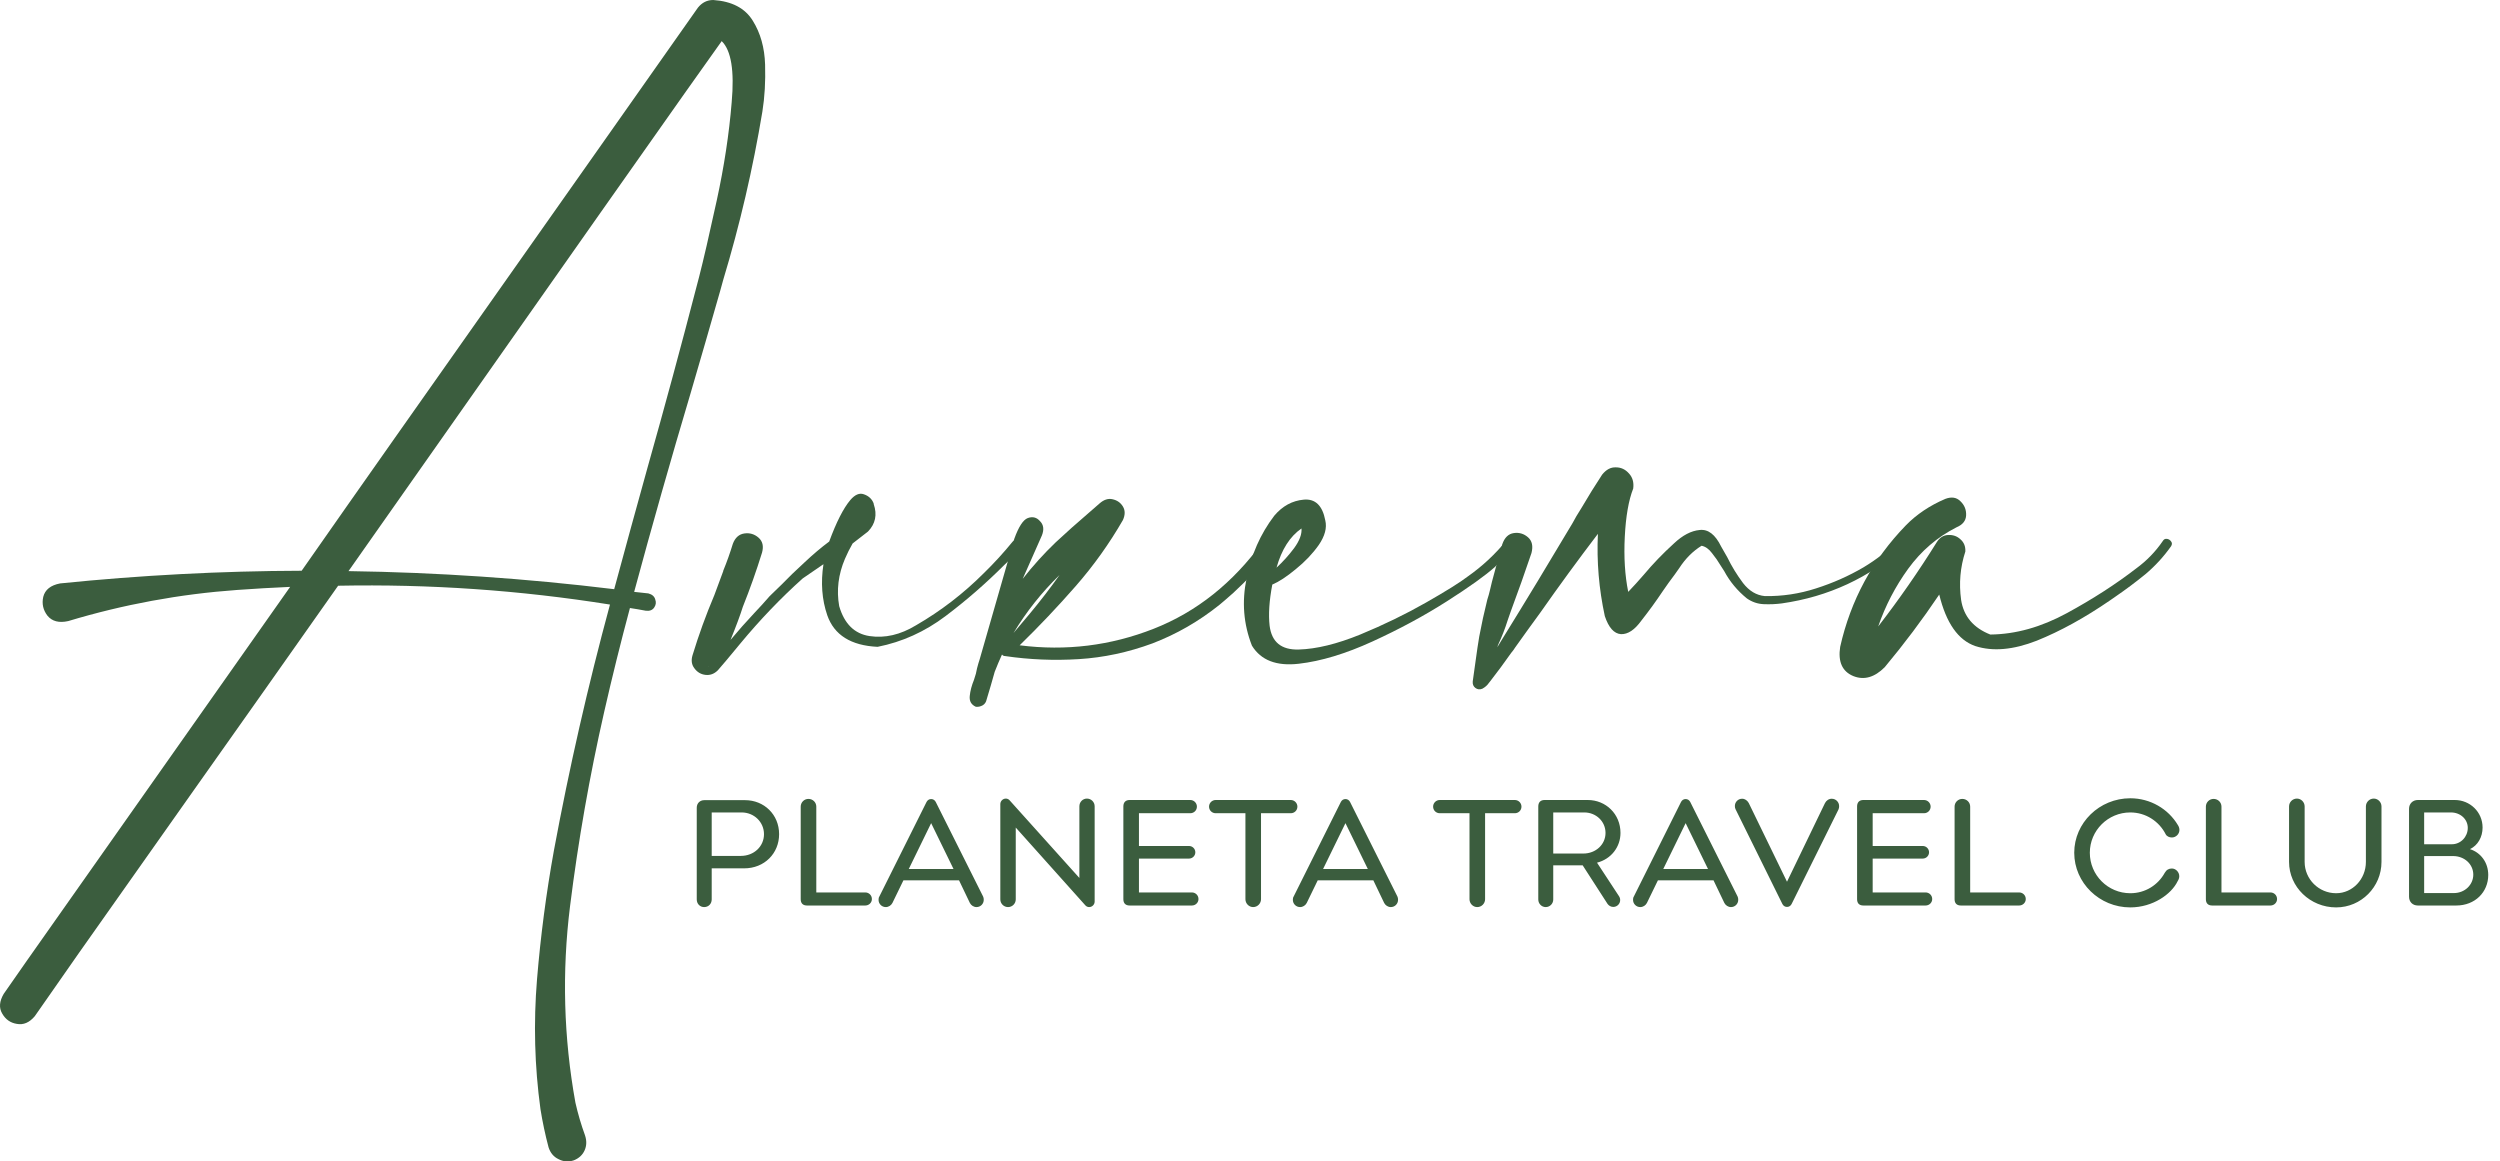
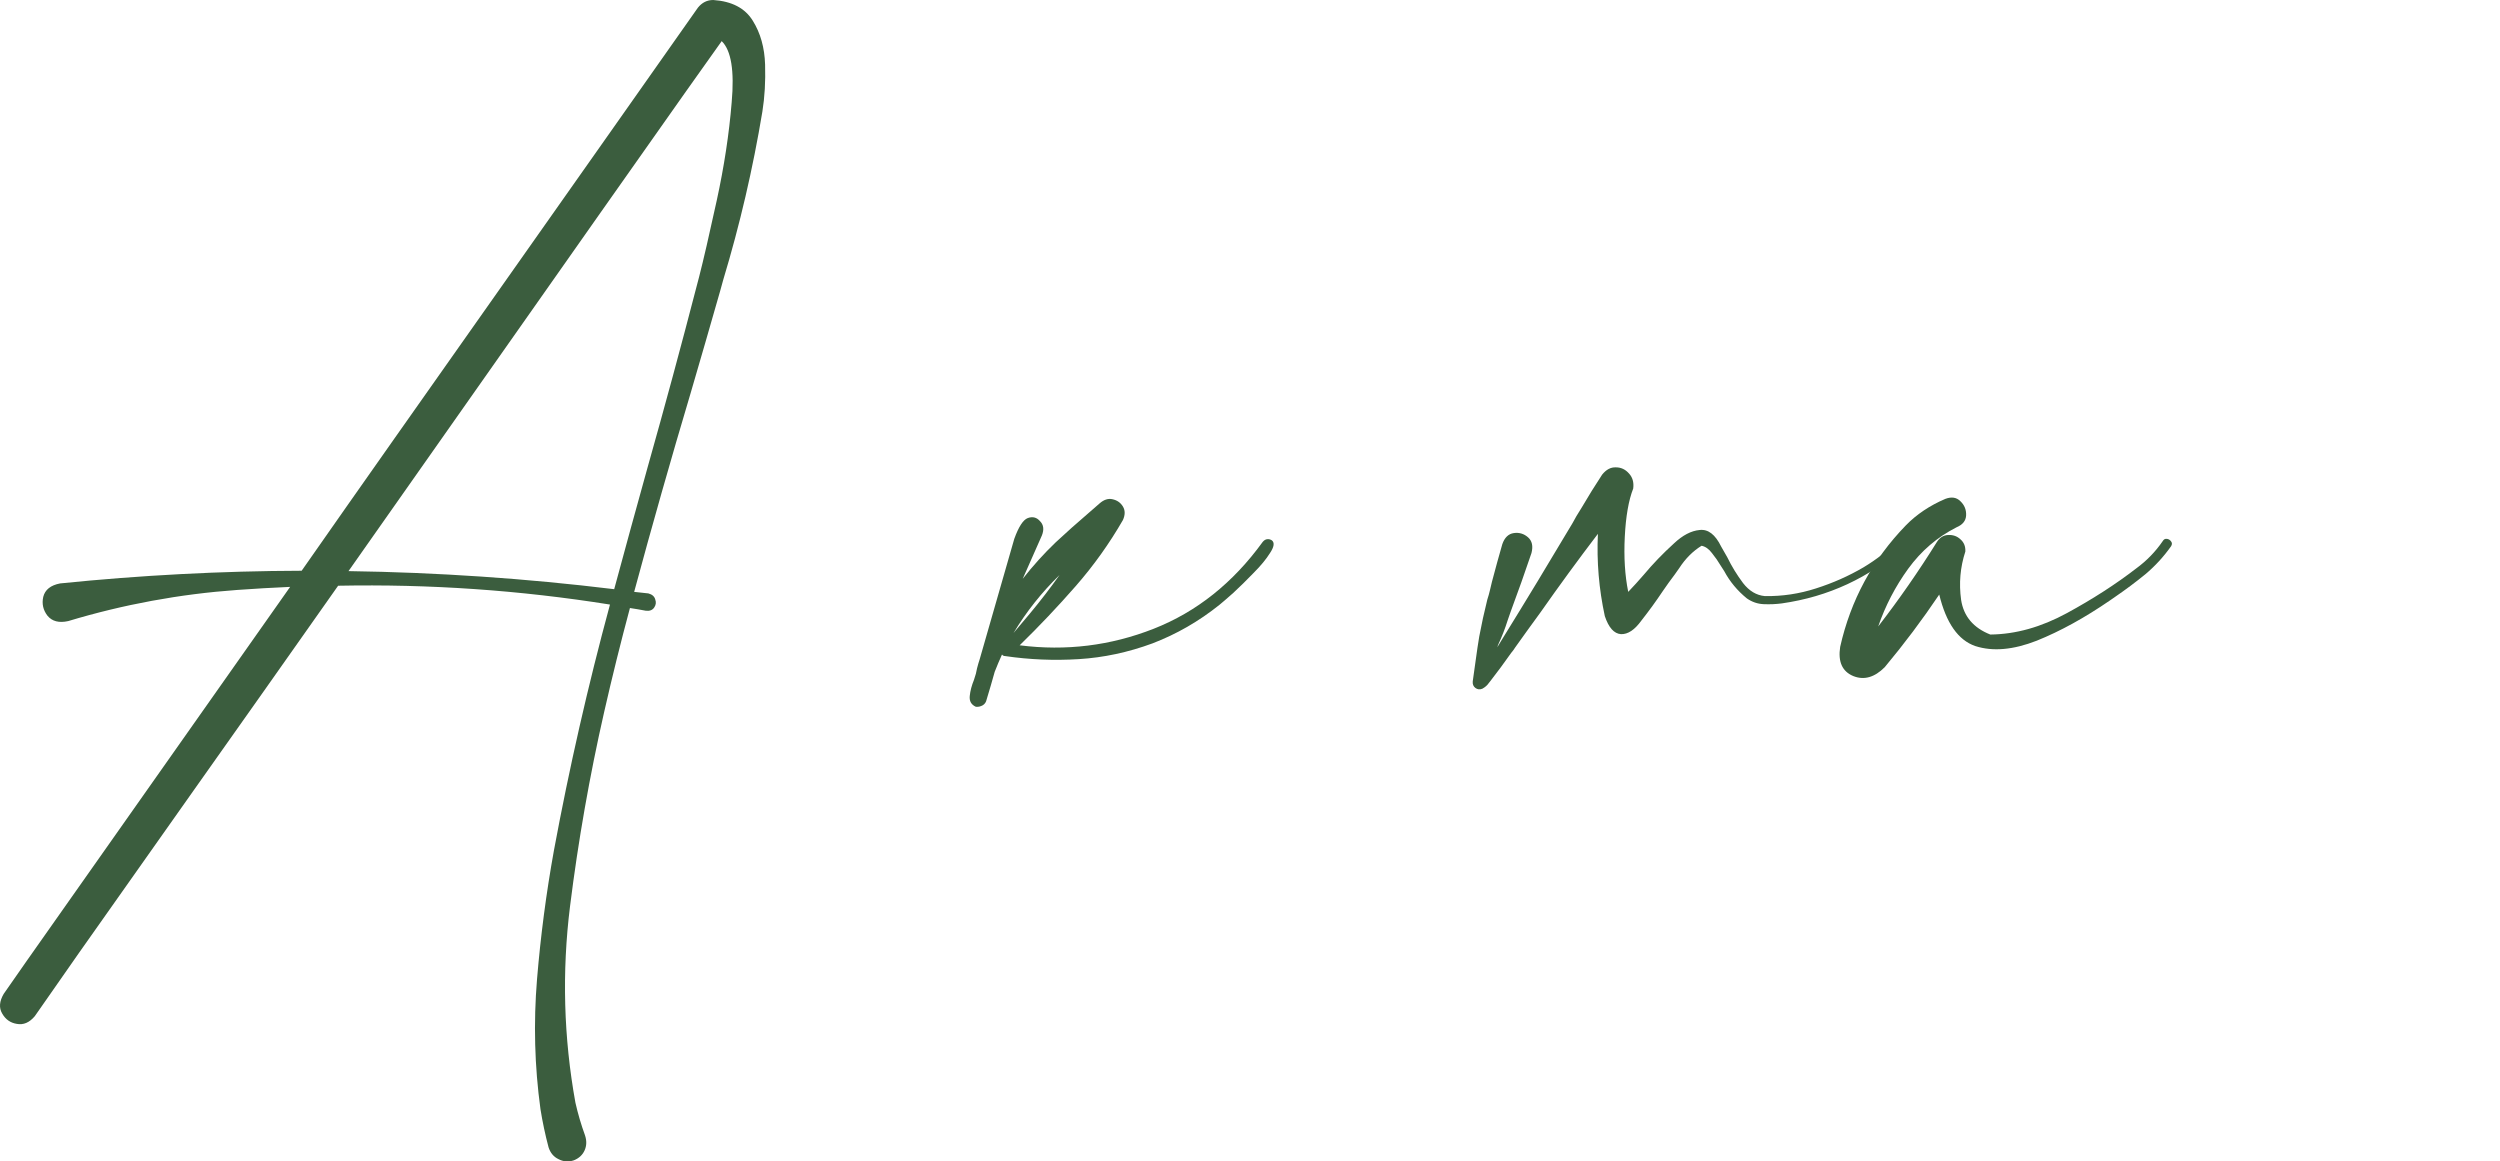
<svg xmlns="http://www.w3.org/2000/svg" width="381" height="177" viewBox="0 0 381 177" fill="none">
  <path d="M108.7 0C111.548 0.195 113.557 1.25 114.727 3.163C115.897 5.037 116.522 7.263 116.6 9.84C116.678 12.417 116.541 14.799 116.19 16.986C114.747 25.694 112.757 34.245 110.222 42.641C110.065 43.188 109.909 43.754 109.753 44.34C108.271 49.533 106.769 54.727 105.248 59.92C102.244 69.995 99.377 80.088 96.646 90.202C97.387 90.28 98.109 90.358 98.811 90.436C99.396 90.593 99.747 90.905 99.864 91.374C100.02 91.803 99.962 92.213 99.689 92.603C99.416 92.994 98.987 93.15 98.401 93.072C97.582 92.916 96.782 92.779 96.002 92.662C94.598 97.895 93.291 103.166 92.082 108.477C89.858 118.239 88.122 128.118 86.874 138.115C85.626 148.15 85.899 158.127 87.693 168.045C88.083 169.763 88.571 171.423 89.156 173.024C89.429 173.844 89.409 174.605 89.097 175.308C88.785 176.011 88.239 176.519 87.459 176.831C86.64 177.105 85.86 177.046 85.118 176.655C84.377 176.304 83.87 175.699 83.597 174.84C83.09 172.926 82.68 170.993 82.368 169.041C81.471 162.481 81.295 155.882 81.842 149.243C82.388 142.644 83.246 136.104 84.416 129.622C86.757 117.009 89.605 104.513 92.96 92.135C79.267 89.948 65.457 88.992 51.531 89.265C43.807 100.238 36.434 110.683 29.412 120.601C22.429 130.52 16.655 138.7 12.091 145.143C7.566 151.625 5.303 154.866 5.303 154.866C4.484 155.843 3.567 156.233 2.553 156.038C1.578 155.882 0.837 155.354 0.33 154.456C-0.177 153.597 -0.099 152.602 0.564 151.469C0.915 150.922 5.303 144.675 13.73 132.726C22.156 120.777 32.318 106.349 44.216 89.441C41.525 89.558 38.833 89.714 36.141 89.909C27.403 90.534 18.82 92.115 10.394 94.654C8.99 94.966 7.937 94.693 7.234 93.834C6.571 92.975 6.357 92.018 6.591 90.963C6.864 89.87 7.722 89.187 9.165 88.913C21.415 87.664 33.683 87.02 45.972 86.981C50.692 80.225 55.432 73.47 60.191 66.714C72.635 49.065 83.324 33.894 92.257 21.203C101.23 8.474 105.93 1.796 106.359 1.171C106.984 0.39 107.764 0 108.7 0ZM106.242 43.344C106.32 43.071 106.418 42.7 106.535 42.231C107.198 39.654 108.095 35.768 109.227 30.575C110.358 25.381 111.119 20.383 111.509 15.58C111.938 10.777 111.431 7.673 109.987 6.267C108.817 7.868 102.693 16.537 91.614 32.274C80.535 48.01 67.7 66.265 53.111 87.039C66.647 87.234 80.145 88.152 93.603 89.792C95.281 83.583 96.978 77.394 98.694 71.225C101.308 61.97 103.824 52.676 106.242 43.344Z" fill="#3B5D3E" />
-   <path d="M108.056 101.565C108.017 101.565 107.998 101.546 107.998 101.507L108.056 101.565ZM126.372 82.529C125.162 83.427 123.914 84.481 122.627 85.692C121.261 86.942 120.091 88.074 119.116 89.089C118.102 90.065 117.497 90.651 117.302 90.846C116.561 91.705 115.78 92.564 114.961 93.424C113.713 94.751 112.504 96.118 111.333 97.524C112.192 95.415 112.816 93.736 113.206 92.486C114.298 89.753 115.273 87 116.132 84.228C116.405 83.251 116.229 82.49 115.605 81.943C114.981 81.397 114.259 81.182 113.44 81.299C112.621 81.416 112.035 81.943 111.684 82.88C111.255 84.286 110.768 85.653 110.222 86.981V87.039L108.876 90.671C107.588 93.716 106.477 96.782 105.54 99.867C105.306 100.648 105.404 101.311 105.833 101.858C106.262 102.444 106.828 102.776 107.53 102.854C108.232 102.932 108.856 102.698 109.402 102.151C110.026 101.448 111.158 100.101 112.796 98.109C115.8 94.478 118.979 91.159 122.334 88.152C123.465 87.371 124.519 86.649 125.494 85.985C125.065 88.796 125.26 91.393 126.079 93.775C127.132 96.782 129.688 98.383 133.745 98.578C137.49 97.836 140.942 96.274 144.102 93.892C147.262 91.51 150.246 88.913 153.055 86.102L155.629 83.642C155.942 83.329 156.039 83.017 155.922 82.705C155.805 82.431 155.59 82.256 155.278 82.178C154.966 82.1 154.654 82.217 154.342 82.529C152.977 84.208 151.514 85.809 149.953 87.332C146.833 90.456 143.38 93.111 139.596 95.298C137.217 96.743 134.856 97.289 132.516 96.938C130.214 96.587 128.673 95.064 127.893 92.369C127.464 89.948 127.757 87.547 128.771 85.165C129.122 84.345 129.512 83.564 129.941 82.822C130.838 82.119 131.619 81.514 132.282 81.006C133.413 79.835 133.706 78.448 133.16 76.847C133.16 76.769 133.14 76.691 133.101 76.613C132.828 75.988 132.34 75.559 131.638 75.325C130.975 75.09 130.292 75.383 129.59 76.203C128.537 77.453 127.464 79.561 126.372 82.529Z" fill="#3B5D3E" />
  <path d="M193.84 82.353C194.269 82.705 194.172 83.349 193.547 84.286C192.962 85.223 192.124 86.239 191.031 87.332C189.978 88.425 188.944 89.441 187.93 90.378C186.916 91.276 186.213 91.881 185.823 92.194C182.703 94.693 179.309 96.645 175.642 98.051C171.936 99.418 168.191 100.218 164.407 100.452C160.623 100.687 156.878 100.53 153.172 99.984C152.977 99.984 152.821 99.906 152.704 99.749C152.314 100.608 151.943 101.487 151.592 102.385C151.202 103.791 150.792 105.197 150.363 106.602C150.285 106.993 150.09 107.286 149.778 107.481C149.427 107.676 149.076 107.754 148.725 107.715C148.022 107.403 147.71 106.856 147.788 106.075C147.866 105.294 148.081 104.474 148.432 103.615C148.666 102.951 148.822 102.366 148.9 101.858C149.017 101.389 149.154 100.921 149.31 100.452L154.576 82.119C155.239 80.284 155.922 79.229 156.624 78.956C157.365 78.683 157.99 78.839 158.497 79.425C159.043 79.971 159.14 80.694 158.789 81.592L155.863 88.211C157.424 86.219 159.101 84.364 160.896 82.646C162.534 81.123 164.153 79.678 165.753 78.312C166.377 77.765 166.981 77.238 167.567 76.73C168.23 76.145 168.893 75.93 169.556 76.086C170.258 76.242 170.785 76.613 171.136 77.199C171.487 77.785 171.487 78.468 171.136 79.249C169.068 82.841 166.669 86.2 163.939 89.323C161.208 92.447 158.36 95.454 155.395 98.344C162.456 99.242 169.264 98.402 175.817 95.825C182.371 93.248 187.91 88.835 192.436 82.588C192.631 82.353 192.845 82.217 193.079 82.178C193.352 82.138 193.606 82.197 193.84 82.353ZM161.481 87.625C158.75 90.28 156.41 93.228 154.459 96.469C155.278 95.493 156.117 94.497 156.975 93.482C158.536 91.608 160.038 89.655 161.481 87.625Z" fill="#3B5D3E" />
-   <path d="M230.705 82.178C231.095 82.646 231.036 83.173 230.529 83.759C230.061 84.345 229.495 84.911 228.832 85.458C228.364 85.848 228.032 86.16 227.837 86.395C226.355 87.722 223.897 89.48 220.464 91.666C217.032 93.853 213.267 95.884 209.171 97.758C205.075 99.632 201.33 100.765 197.936 101.155C194.542 101.546 192.163 100.628 190.797 98.402C189.51 95.122 189.237 91.705 189.978 88.152C190.68 84.559 192.085 81.377 194.191 78.605C195.439 77.121 196.941 76.301 198.697 76.145C200.452 75.988 201.544 77.043 201.974 79.308C202.247 80.44 201.915 81.689 200.979 83.056C200.043 84.384 198.872 85.614 197.468 86.746C196.103 87.879 194.913 88.66 193.898 89.089C193.43 91.549 193.294 93.638 193.489 95.356C193.801 97.856 195.283 99.066 197.936 98.988C200.628 98.91 203.749 98.148 207.299 96.704C210.887 95.22 214.223 93.599 217.305 91.842C220.386 90.085 222.513 88.757 223.683 87.859C225.906 86.297 227.876 84.462 229.593 82.353C229.749 82.158 229.924 82.06 230.12 82.06C230.354 82.021 230.549 82.06 230.705 82.178ZM198.346 80.538C196.59 81.748 195.322 83.74 194.542 86.512C195.517 85.614 196.415 84.618 197.234 83.525C198.053 82.392 198.424 81.397 198.346 80.538Z" fill="#3B5D3E" />
  <path d="M289.279 82.353C289.513 82.158 289.727 82.119 289.922 82.236C290.156 82.314 290.312 82.471 290.39 82.705C290.468 82.9 290.41 83.095 290.215 83.29C284.87 88.054 278.648 90.944 271.548 91.959C270.651 92.076 269.734 92.115 268.798 92.076C267.862 92.037 267.004 91.745 266.223 91.198C264.78 90.026 263.629 88.64 262.771 87.039C262.615 86.805 262.439 86.531 262.244 86.219C261.854 85.555 261.406 84.911 260.899 84.286C260.43 83.661 259.904 83.29 259.319 83.173C257.992 83.993 256.861 85.126 255.925 86.57C255.691 86.922 255.457 87.254 255.223 87.566C254.598 88.386 253.994 89.226 253.409 90.085C252.394 91.608 251.302 93.111 250.132 94.595C249.117 96.001 248.084 96.684 247.03 96.645C245.977 96.567 245.158 95.649 244.573 93.892C243.676 89.753 243.324 85.575 243.52 81.358C240.516 85.302 237.59 89.304 234.742 93.365C233.455 95.122 232.187 96.879 230.939 98.636C230.744 98.949 230.529 99.242 230.295 99.515C229.281 100.96 228.228 102.385 227.135 103.791C227.057 103.908 226.979 104.006 226.901 104.084C226.667 104.435 226.336 104.728 225.906 104.962C225.516 105.119 225.165 105.08 224.853 104.845C224.541 104.611 224.405 104.279 224.444 103.85C224.6 102.756 224.756 101.643 224.912 100.511C225.068 99.339 225.243 98.168 225.438 96.996C225.789 95.122 226.199 93.248 226.667 91.374C226.823 90.905 226.96 90.417 227.077 89.909C227.155 89.519 227.252 89.109 227.369 88.679C227.915 86.61 228.442 84.696 228.949 82.939C229.3 81.924 229.885 81.358 230.705 81.24C231.524 81.123 232.246 81.338 232.87 81.885C233.494 82.431 233.669 83.232 233.396 84.286C232.421 87.176 231.368 90.144 230.237 93.189C230.08 93.658 229.924 94.107 229.768 94.536C229.378 95.786 228.891 97.035 228.306 98.285C228.267 98.402 228.228 98.519 228.188 98.636C228.462 98.168 228.735 97.719 229.008 97.289C232.558 91.549 236.108 85.692 239.658 79.718C239.853 79.366 240.048 79.015 240.243 78.663C240.477 78.273 240.73 77.863 241.003 77.433C242.057 75.637 243.11 73.938 244.163 72.337C244.787 71.556 245.49 71.185 246.27 71.225C247.05 71.225 247.713 71.537 248.259 72.162C248.805 72.747 249.02 73.509 248.903 74.446C248.201 76.242 247.772 78.702 247.616 81.826C247.46 84.911 247.635 87.703 248.142 90.202C248.961 89.343 249.742 88.484 250.483 87.625C251.887 85.946 253.428 84.345 255.106 82.822C256.432 81.572 257.739 80.889 259.026 80.772C260.313 80.616 261.406 81.455 262.303 83.29C262.576 83.798 262.888 84.345 263.239 84.93C263.902 86.297 264.702 87.605 265.638 88.855C266.575 90.065 267.686 90.729 268.974 90.846C271.626 90.885 274.221 90.495 276.756 89.675C279.331 88.855 281.75 87.781 284.012 86.453C285.963 85.282 287.718 83.915 289.279 82.353Z" fill="#3B5D3E" />
  <path d="M329.596 82.471C329.752 82.197 329.966 82.08 330.239 82.119C330.512 82.158 330.727 82.295 330.883 82.529C331.039 82.724 331.039 82.959 330.883 83.232C329.752 84.833 328.445 86.258 326.962 87.508C325.48 88.718 323.939 89.87 322.34 90.963C322.067 91.159 321.813 91.335 321.579 91.491C317.717 94.146 313.992 96.196 310.403 97.641C306.814 99.046 303.693 99.32 301.04 98.461C298.426 97.563 296.593 94.947 295.54 90.612C292.965 94.439 290.195 98.129 287.231 101.682C285.67 103.244 284.071 103.693 282.432 103.029C280.755 102.327 280.092 100.843 280.443 98.578C282.042 91.471 285.378 85.302 290.449 80.069C292.087 78.39 294.096 77.043 296.476 76.027C297.412 75.676 298.173 75.793 298.758 76.379C299.382 76.965 299.675 77.687 299.636 78.546C299.597 79.366 299.109 79.971 298.173 80.362C295.247 81.846 292.789 83.954 290.8 86.688C288.849 89.382 287.328 92.311 286.236 95.474C289.435 91.335 292.419 87.039 295.189 82.588C295.618 81.924 296.183 81.572 296.886 81.533C297.627 81.494 298.251 81.709 298.758 82.178C299.304 82.646 299.558 83.271 299.519 84.052C298.739 86.434 298.524 88.894 298.875 91.432C299.265 93.931 300.748 95.688 303.322 96.704C307.184 96.665 311.085 95.571 315.025 93.424C318.965 91.276 322.476 89.011 325.558 86.629C327.157 85.458 328.503 84.071 329.596 82.471Z" fill="#3B5D3E" />
-   <path d="M113.408 132.336C116.504 132.336 118.736 130.056 118.736 127.128C118.736 124.128 116.432 121.944 113.552 121.944H107.336C106.664 121.944 106.184 122.424 106.184 123.096V137.064C106.184 137.736 106.664 138.24 107.312 138.24C107.984 138.24 108.464 137.736 108.464 137.064V132.336H113.408ZM108.464 123.816H113.024C114.92 123.816 116.432 125.28 116.432 127.128C116.432 129 114.896 130.44 112.904 130.44H108.464V123.816ZM124.404 136.008V122.928C124.404 122.28 123.876 121.752 123.204 121.752C122.556 121.752 122.028 122.28 122.028 122.928V137.04C122.028 137.664 122.364 138 122.988 138H131.868C132.42 138 132.876 137.568 132.876 137.016C132.876 136.44 132.42 136.008 131.868 136.008H124.404ZM149.827 136.632L142.603 122.208C142.459 121.944 142.219 121.776 141.907 121.776C141.595 121.776 141.355 121.944 141.211 122.208L134.011 136.632C133.915 136.776 133.891 136.944 133.891 137.136C133.891 137.736 134.371 138.24 134.995 138.24C135.427 138.24 135.811 137.976 136.003 137.616L137.683 134.16H146.155L147.811 137.616C148.003 137.976 148.387 138.24 148.819 138.24C149.443 138.24 149.923 137.736 149.923 137.136C149.923 136.944 149.899 136.776 149.827 136.632ZM138.499 132.432L141.907 125.448L145.315 132.432H138.499ZM153.625 138.24C154.273 138.24 154.801 137.712 154.801 137.064V126.12L165.409 137.976C165.553 138.144 165.769 138.24 165.985 138.24C166.441 138.24 166.825 137.856 166.825 137.4V122.88C166.825 122.232 166.297 121.704 165.649 121.704C165.001 121.704 164.497 122.232 164.497 122.88V133.8L153.865 121.968C153.721 121.8 153.505 121.704 153.289 121.704C152.833 121.704 152.449 122.088 152.449 122.544V137.064C152.449 137.712 152.977 138.24 153.625 138.24ZM173.576 136.008V130.848H181.208C181.736 130.848 182.168 130.416 182.168 129.888C182.168 129.36 181.736 128.928 181.208 128.928H173.576V123.936H181.4C181.952 123.936 182.408 123.504 182.408 122.928C182.408 122.376 181.952 121.92 181.4 121.92H172.16C171.536 121.92 171.2 122.28 171.2 122.904V137.04C171.2 137.664 171.536 138 172.16 138H181.64C182.192 138 182.648 137.568 182.648 137.016C182.648 136.44 182.192 136.008 181.64 136.008H173.576ZM196.715 121.92H185.267C184.715 121.92 184.259 122.376 184.259 122.928C184.259 123.504 184.715 123.936 185.267 123.936H189.803V137.04C189.803 137.688 190.331 138.24 190.979 138.24C191.651 138.24 192.179 137.688 192.179 137.04V123.936H196.715C197.267 123.936 197.723 123.504 197.723 122.928C197.723 122.376 197.267 121.92 196.715 121.92ZM212.967 136.632L205.743 122.208C205.599 121.944 205.359 121.776 205.047 121.776C204.735 121.776 204.495 121.944 204.351 122.208L197.151 136.632C197.055 136.776 197.031 136.944 197.031 137.136C197.031 137.736 197.511 138.24 198.135 138.24C198.567 138.24 198.951 137.976 199.143 137.616L200.823 134.16H209.295L210.951 137.616C211.143 137.976 211.527 138.24 211.959 138.24C212.583 138.24 213.063 137.736 213.063 137.136C213.063 136.944 213.039 136.776 212.967 136.632ZM201.639 132.432L205.047 125.448L208.455 132.432H201.639ZM230.863 121.92H219.415C218.863 121.92 218.407 122.376 218.407 122.928C218.407 123.504 218.863 123.936 219.415 123.936H223.951V137.04C223.951 137.688 224.479 138.24 225.127 138.24C225.799 138.24 226.327 137.688 226.327 137.04V123.936H230.863C231.415 123.936 231.871 123.504 231.871 122.928C231.871 122.376 231.415 121.92 230.863 121.92ZM235.562 138.24C236.21 138.24 236.714 137.712 236.714 137.088V131.88H241.202L244.994 137.76C245.186 138.024 245.498 138.216 245.858 138.216C246.458 138.216 246.914 137.736 246.914 137.16C246.914 136.944 246.842 136.728 246.722 136.56L243.386 131.472C245.546 130.92 246.962 129.072 246.962 126.936C246.962 124.056 244.73 121.92 241.97 121.92H235.394C234.77 121.92 234.434 122.28 234.434 122.904V137.088C234.434 137.712 234.938 138.24 235.562 138.24ZM236.714 130.08V123.816H241.442C243.242 123.816 244.682 125.184 244.682 126.936C244.682 128.712 243.194 130.08 241.298 130.08H236.714ZM264.811 136.632L257.587 122.208C257.443 121.944 257.203 121.776 256.891 121.776C256.579 121.776 256.339 121.944 256.195 122.208L248.995 136.632C248.899 136.776 248.875 136.944 248.875 137.136C248.875 137.736 249.355 138.24 249.979 138.24C250.411 138.24 250.795 137.976 250.987 137.616L252.667 134.16H261.139L262.795 137.616C262.987 137.976 263.371 138.24 263.803 138.24C264.427 138.24 264.907 137.736 264.907 137.136C264.907 136.944 264.883 136.776 264.811 136.632ZM253.483 132.432L256.891 125.448L260.299 132.432H253.483ZM272.339 138.216C272.651 138.216 272.891 138.048 273.035 137.784L280.187 123.36C280.259 123.216 280.283 123.024 280.283 122.856C280.283 122.232 279.779 121.728 279.155 121.728C278.699 121.728 278.315 122.016 278.123 122.4L272.339 134.376L266.507 122.376C266.291 121.992 265.931 121.728 265.499 121.728C264.875 121.728 264.395 122.232 264.395 122.832C264.395 123 264.419 123.168 264.491 123.312L271.643 137.784C271.787 138.048 272.027 138.216 272.339 138.216ZM285.396 136.008V130.848H293.028C293.556 130.848 293.988 130.416 293.988 129.888C293.988 129.36 293.556 128.928 293.028 128.928H285.396V123.936H293.22C293.772 123.936 294.228 123.504 294.228 122.928C294.228 122.376 293.772 121.92 293.22 121.92H283.98C283.356 121.92 283.02 122.28 283.02 122.904V137.04C283.02 137.664 283.356 138 283.98 138H293.46C294.012 138 294.468 137.568 294.468 137.016C294.468 136.44 294.012 136.008 293.46 136.008H285.396ZM300.255 136.008V122.928C300.255 122.28 299.727 121.752 299.055 121.752C298.407 121.752 297.879 122.28 297.879 122.928V137.04C297.879 137.664 298.215 138 298.839 138H307.719C308.271 138 308.727 137.568 308.727 137.016C308.727 136.44 308.271 136.008 307.719 136.008H300.255ZM324.657 138.288C328.065 138.288 330.921 136.296 331.881 134.28C332.025 134.064 332.121 133.8 332.121 133.536C332.121 132.912 331.593 132.36 330.993 132.36C330.537 132.36 330.177 132.552 329.913 133.008C328.881 134.88 326.937 136.128 324.657 136.128C321.249 136.128 318.489 133.368 318.489 129.96C318.489 126.576 321.249 123.816 324.657 123.816C327.009 123.816 329.049 125.16 330.057 127.152C330.225 127.464 330.609 127.632 330.993 127.632C331.617 127.632 332.145 127.104 332.145 126.48C332.145 126.216 332.049 125.952 331.905 125.736C330.441 123.288 327.729 121.656 324.657 121.656C319.953 121.656 316.113 125.4 316.113 129.96C316.113 134.544 319.953 138.288 324.657 138.288ZM338.552 136.008V122.928C338.552 122.28 338.024 121.752 337.352 121.752C336.704 121.752 336.176 122.28 336.176 122.928V137.04C336.176 137.664 336.512 138 337.136 138H346.016C346.568 138 347.024 137.568 347.024 137.016C347.024 136.44 346.568 136.008 346.016 136.008H338.552ZM356.027 138.288C359.843 138.288 362.939 135.168 362.939 131.352V122.904C362.939 122.256 362.411 121.704 361.763 121.704C361.091 121.704 360.563 122.256 360.563 122.904V131.352C360.563 133.992 358.523 136.128 356.027 136.128C353.387 136.128 351.227 133.992 351.227 131.352V122.904C351.227 122.256 350.699 121.704 350.051 121.704C349.379 121.704 348.851 122.256 348.851 122.904V131.352C348.851 135.168 352.067 138.288 356.027 138.288ZM368.481 138H374.337C377.193 138 379.209 135.96 379.209 133.344C379.209 131.424 378.057 129.936 376.425 129.408C377.625 128.832 378.345 127.56 378.345 126.12C378.345 123.744 376.425 121.92 374.097 121.92H368.481C367.689 121.92 367.137 122.496 367.137 123.264V136.656C367.137 137.448 367.689 138 368.481 138ZM369.441 128.664V123.816H373.521C374.961 123.816 376.089 124.848 376.089 126.168C376.089 127.536 375.009 128.664 373.665 128.664H369.441ZM369.441 136.104V130.464H373.857C375.585 130.464 376.929 131.712 376.929 133.296C376.929 134.832 375.633 136.104 373.977 136.104H369.441Z" fill="#3B5D3E" />
</svg>